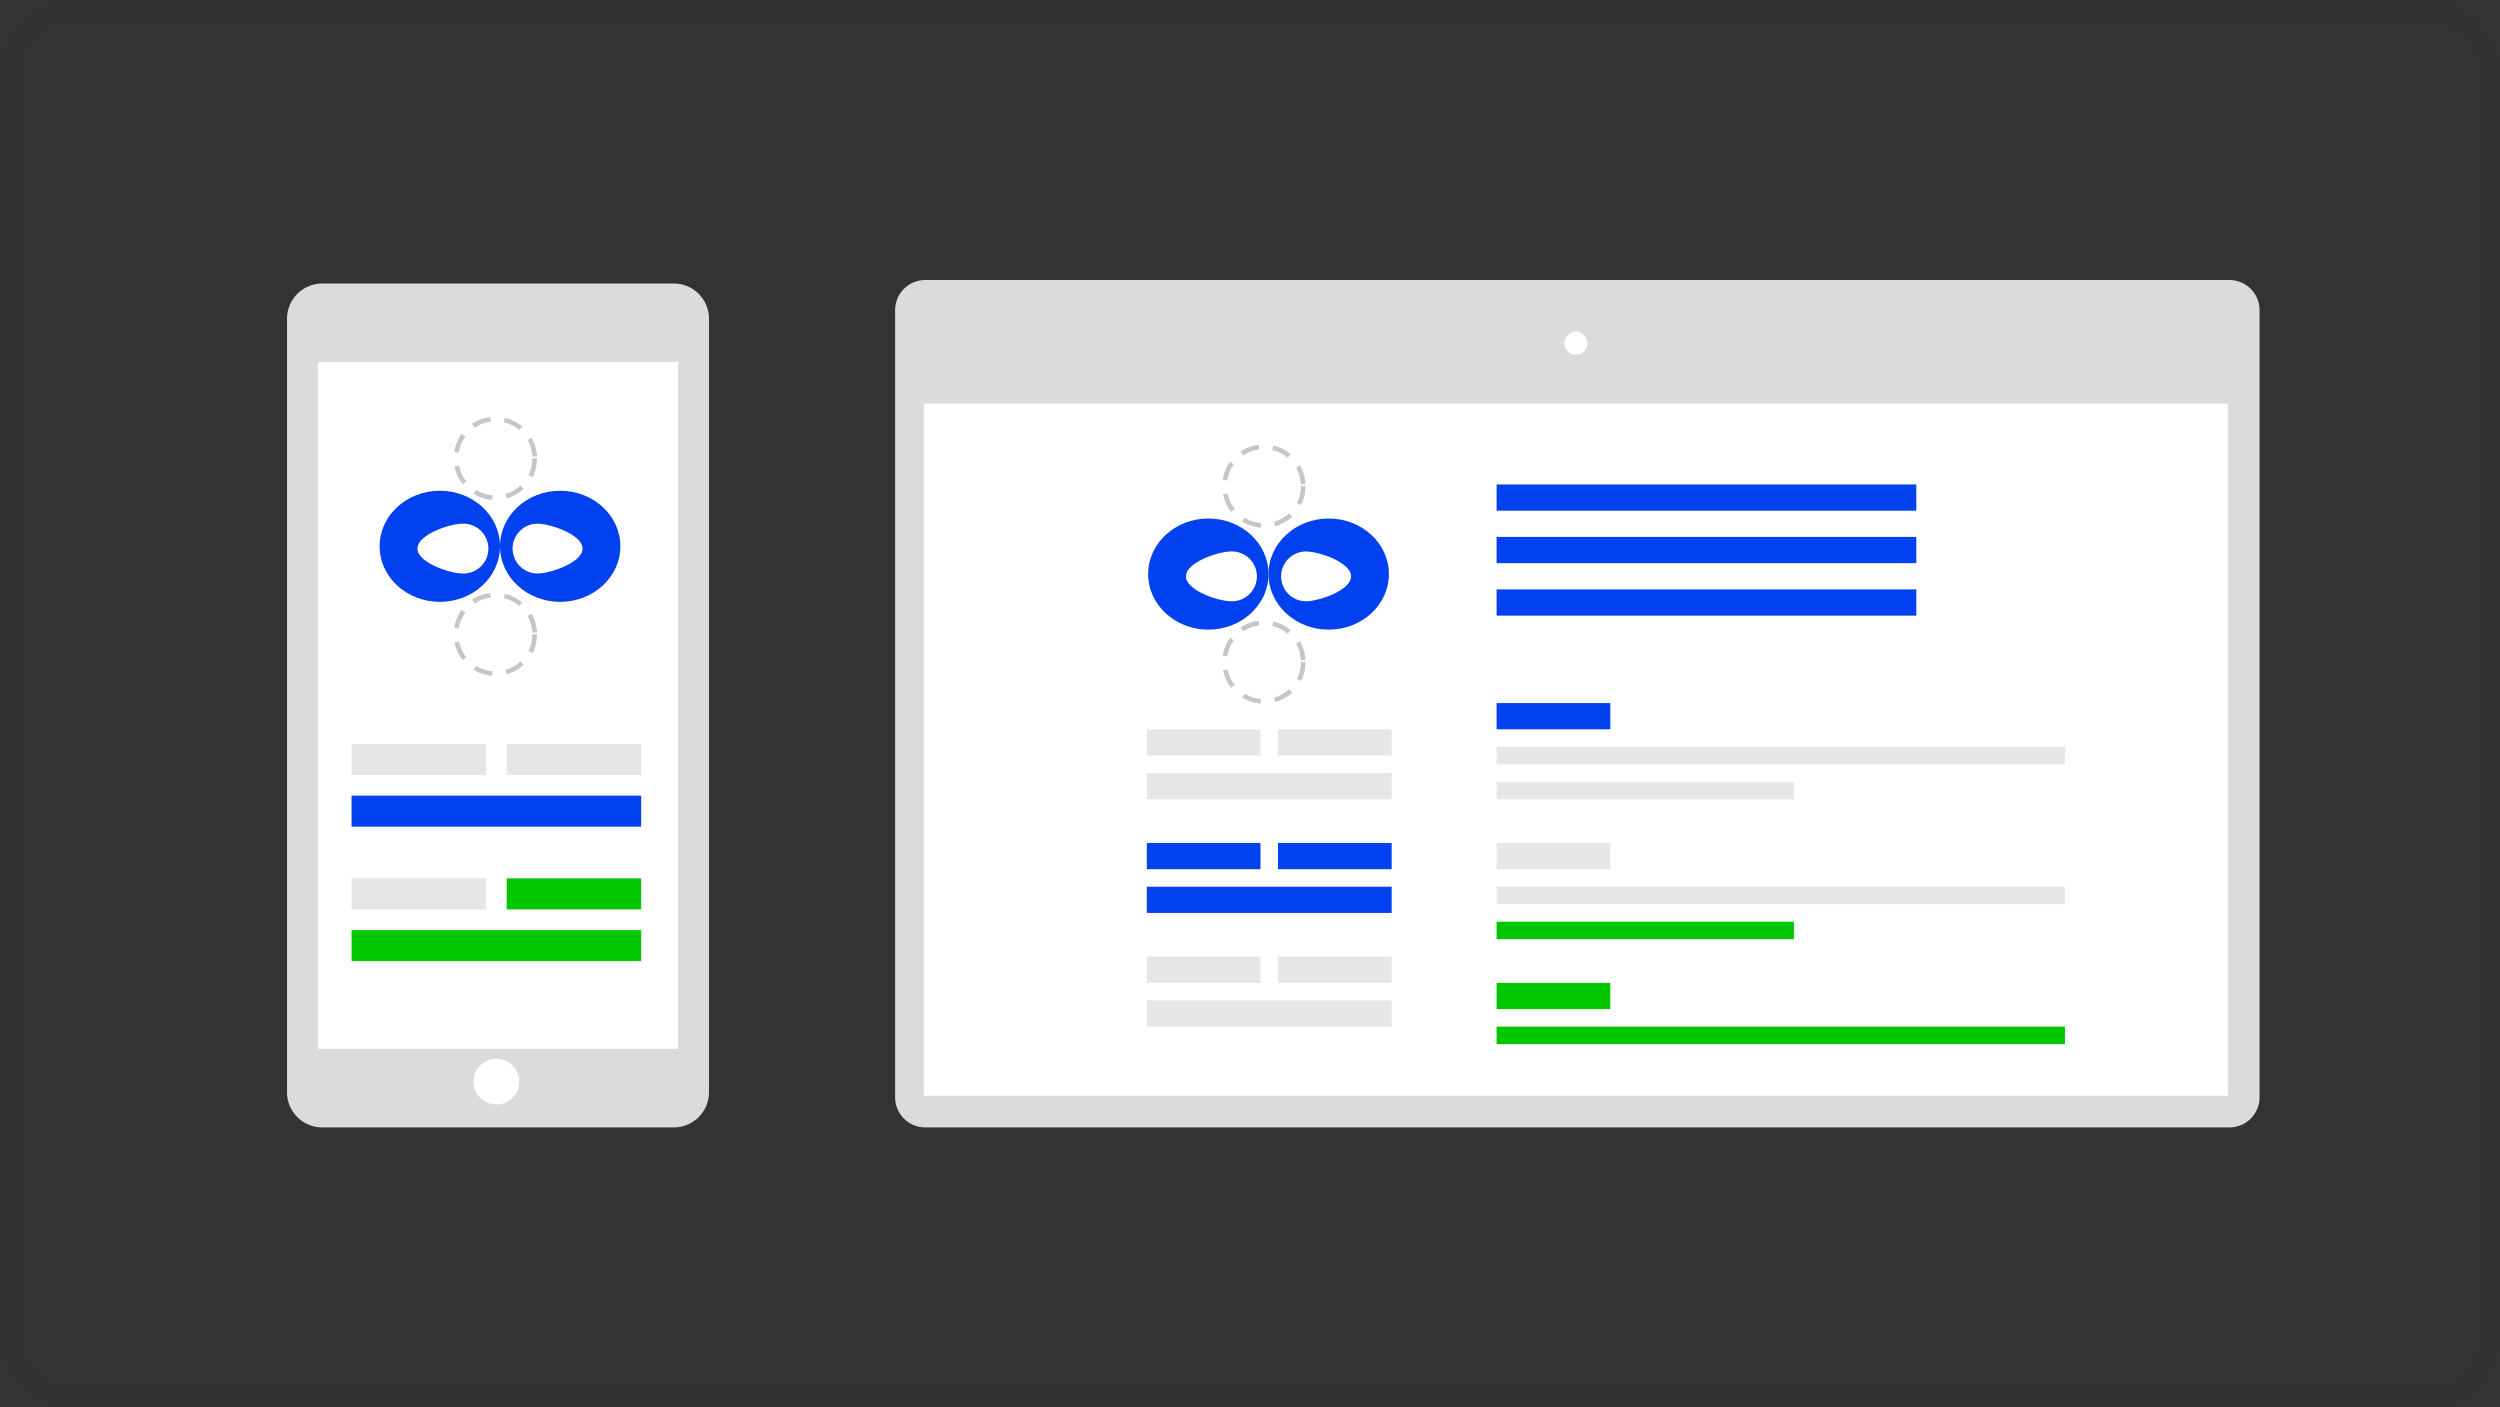
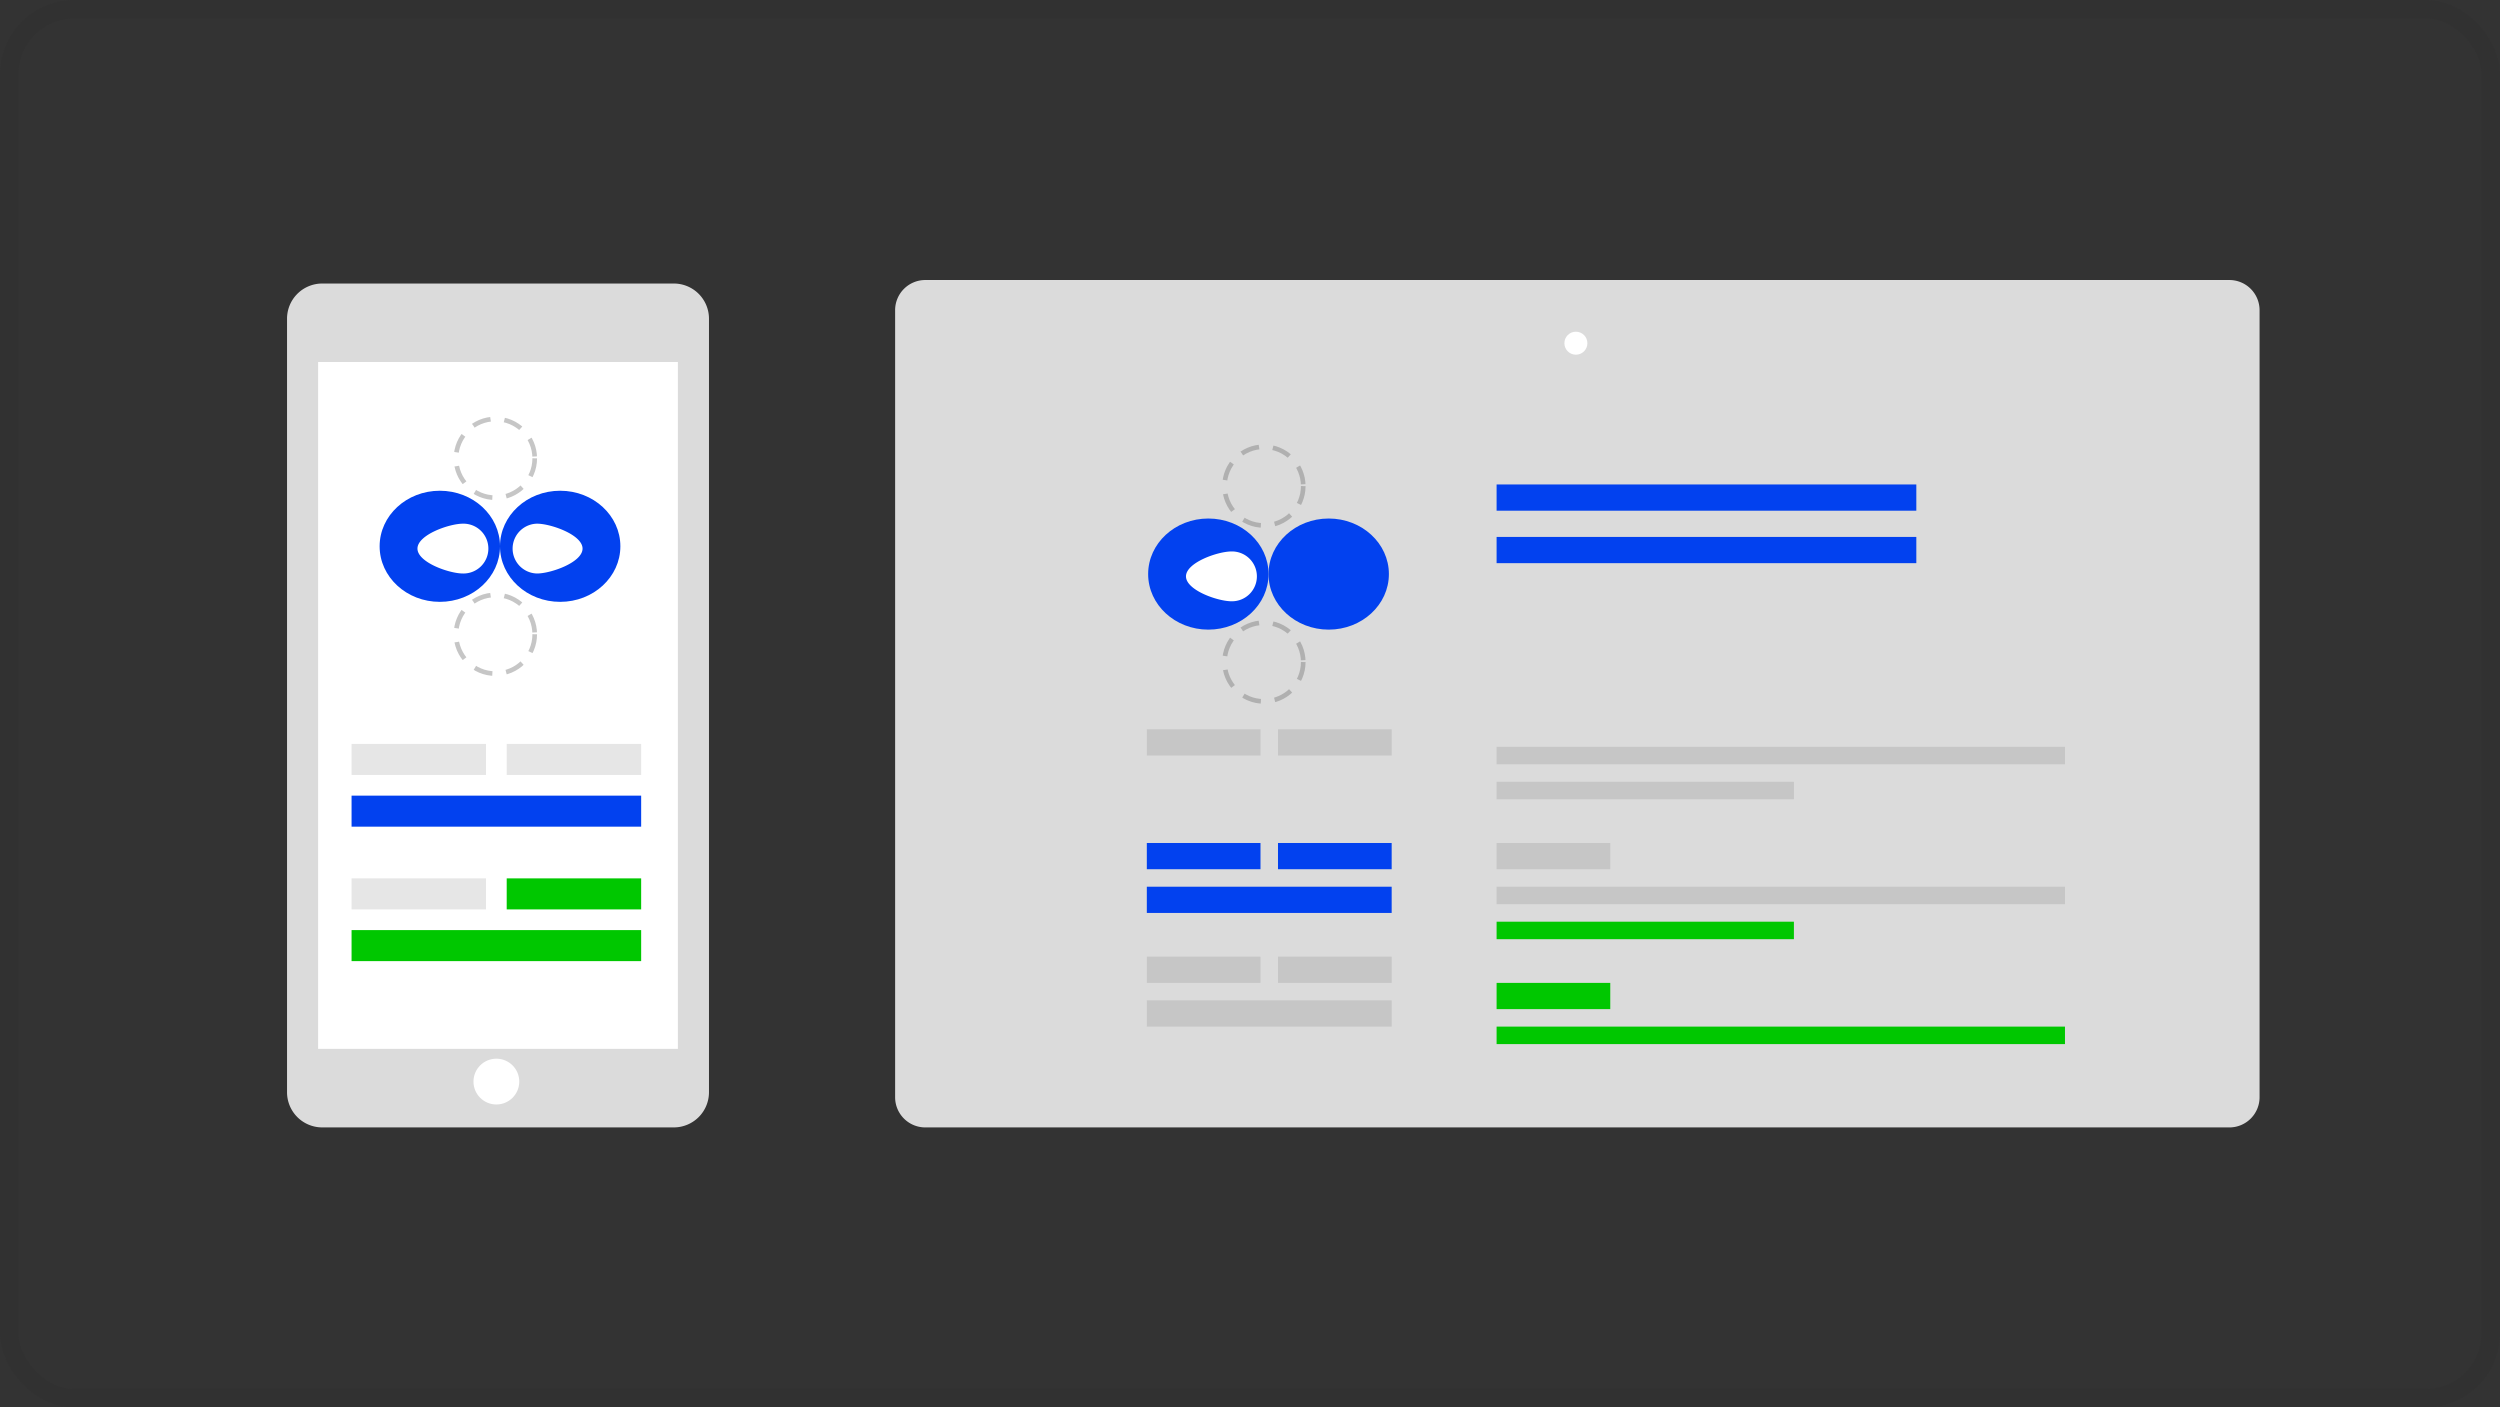
<svg xmlns="http://www.w3.org/2000/svg" width="270" height="152" viewBox="0 0 270 152">
  <rect x="0" y="0" width="270" height="152" fill="#333333" stroke="none" />
  <g transform="translate(-1428 -2406)">
    <g transform="translate(-22 1277)">
      <g transform="translate(1450 1129)" fill="none" stroke="#212121" stroke-width="2" opacity="0.1">
        <rect width="270" height="152" rx="8" stroke="none" />
        <rect x="1" y="1" width="268" height="150" rx="7" fill="none" />
      </g>
    </g>
    <g transform="translate(94.563 -172.709)">
      <path d="M3.26,0H144.1a3.26,3.26,0,0,1,3.26,3.26v85a3.26,3.26,0,0,1-3.26,3.26H3.26A3.26,3.26,0,0,1,0,88.256v-85A3.26,3.26,0,0,1,3.26,0Z" transform="translate(1430.11 2608.951)" fill="#dbdbdb" />
-       <rect width="140.841" height="74.764" transform="translate(1433.209 2622.291)" fill="#fff" />
      <circle cx="1.242" cy="1.242" r="1.242" transform="translate(1502.391 2614.533)" fill="#fff" />
      <g transform="translate(-75.874 1829.355)">
        <rect width="45.331" height="2.833" transform="translate(1570.943 801.676)" fill="#0241ef" />
        <rect width="45.331" height="2.833" transform="translate(1570.943 807.343)" fill="#0241ef" />
-         <rect width="45.331" height="2.833" transform="translate(1570.943 813.009)" fill="#0241ef" />
        <rect width="12.277" height="2.833" transform="translate(1533.168 828.119)" opacity="0.1" />
-         <rect width="26.443" height="2.833" transform="translate(1533.168 832.841)" opacity="0.1" />
        <rect width="12.277" height="2.833" transform="translate(1547.334 828.119)" opacity="0.1" />
        <g transform="translate(1533.168 840.397)">
          <rect width="12.277" height="2.833" fill="#0241ef" />
          <rect width="26.443" height="2.833" transform="translate(0 4.722)" fill="#0241ef" />
          <rect width="12.277" height="2.833" transform="translate(14.166)" fill="#0241ef" />
        </g>
        <g transform="translate(1533.168 852.673)">
          <rect width="12.277" height="2.833" opacity="0.1" />
          <rect width="26.443" height="2.833" transform="translate(0 4.722)" opacity="0.1" />
          <rect width="12.277" height="2.833" transform="translate(14.166)" opacity="0.1" />
        </g>
        <rect width="12.277" height="2.833" transform="translate(1570.943 840.397)" opacity="0.1" />
        <rect width="12.277" height="2.833" transform="translate(1570.943 855.506)" fill="#00c700" />
        <rect width="61.385" height="1.889" transform="translate(1570.943 845.119)" opacity="0.1" />
        <rect width="61.385" height="1.889" transform="translate(1570.943 860.228)" fill="#00c700" />
        <g transform="translate(1570.943 825.285)">
-           <rect width="12.277" height="2.833" transform="translate(0 0)" fill="#0241ef" />
          <rect width="61.385" height="1.889" transform="translate(0 4.722)" opacity="0.1" />
          <rect width="32.109" height="1.889" transform="translate(0 8.5)" opacity="0.1" />
        </g>
        <rect width="32.109" height="1.889" transform="translate(1570.943 848.897)" fill="#00c700" />
      </g>
    </g>
    <g transform="translate(6 17.621)">
      <g transform="translate(1453 2419)">
        <path d="M3.8,0H41.77a3.8,3.8,0,0,1,3.8,3.8V87.339a3.8,3.8,0,0,1-3.8,3.8H3.8a3.8,3.8,0,0,1-3.8-3.8V3.8A3.8,3.8,0,0,1,3.8,0Z" transform="translate(0)" fill="#dbdbdb" />
        <rect width="38.857" height="74.181" transform="translate(3.355 8.476)" fill="#fff" />
        <circle cx="2.473" cy="2.473" r="2.473" transform="translate(20.135 83.717)" fill="#fff" />
        <g transform="translate(6.969 14.71)">
          <rect width="14.521" height="3.351" transform="translate(0 35.012)" opacity="0.1" />
          <rect width="31.276" height="3.351" transform="translate(0 40.598)" fill="#0241ef" />
          <rect width="14.521" height="3.351" transform="translate(16.755 35.012)" opacity="0.1" />
          <g transform="translate(0 49.534)">
            <rect width="14.521" height="3.351" opacity="0.1" />
            <rect width="31.276" height="3.351" transform="translate(0 5.585)" fill="#00c700" />
            <rect width="14.521" height="3.351" transform="translate(16.755)" fill="#00c700" />
          </g>
        </g>
      </g>
      <circle cx="0.353" cy="0.353" r="0.353" transform="translate(1473.494 2428.416)" fill="#fff" />
      <rect width="7.771" height="0.706" rx="0.353" transform="translate(1475.613 2428.416)" fill="#fff" />
    </g>
    <ellipse cx="6.5" cy="6" rx="6.5" ry="6" transform="translate(1552 2462)" fill="#0241ef" />
    <ellipse cx="6.5" cy="6" rx="6.5" ry="6" transform="translate(1565 2462)" fill="#0241ef" />
    <g transform="translate(1560 2454)" fill="none" stroke="#707070" stroke-width="0.5" stroke-dasharray="2 1.5" opacity="0.4">
      <circle cx="4.5" cy="4.5" r="4.5" stroke="none" />
      <circle cx="4.5" cy="4.5" r="4.25" fill="none" />
    </g>
    <g transform="translate(1560 2473)" fill="none" stroke="#707070" stroke-width="0.5" stroke-dasharray="2 1.5" opacity="0.4">
      <circle cx="4.5" cy="4.5" r="4.5" stroke="none" />
      <circle cx="4.5" cy="4.5" r="4.25" fill="none" />
    </g>
    <g transform="translate(1556.086 2465.557)">
-       <path d="M2.691,0C4.176,0,7.605,1.2,7.605,2.691S4.176,5.381,2.691,5.381A2.691,2.691,0,0,1,2.691,0Z" transform="translate(10.224)" fill="#fff" />
      <path d="M4.915,0C3.429,0,0,1.2,0,2.691S3.429,5.381,4.915,5.381A2.691,2.691,0,1,0,4.915,0Z" fill="#fff" />
    </g>
    <g transform="translate(-83 -3)">
      <ellipse cx="6.5" cy="6" rx="6.5" ry="6" transform="translate(1552 2462)" fill="#0241ef" />
      <ellipse cx="6.5" cy="6" rx="6.5" ry="6" transform="translate(1565 2462)" fill="#0241ef" />
      <g transform="translate(1560 2454)" fill="none" stroke="#707070" stroke-width="0.5" stroke-dasharray="2 1.5" opacity="0.4">
        <circle cx="4.5" cy="4.5" r="4.5" stroke="none" />
        <circle cx="4.5" cy="4.5" r="4.25" fill="none" />
      </g>
      <g transform="translate(1560 2473)" fill="none" stroke="#707070" stroke-width="0.5" stroke-dasharray="2 1.5" opacity="0.4">
        <circle cx="4.5" cy="4.5" r="4.5" stroke="none" />
        <circle cx="4.5" cy="4.5" r="4.25" fill="none" />
      </g>
      <g transform="translate(1556.086 2465.557)">
        <path d="M2.691,0C4.176,0,7.605,1.2,7.605,2.691S4.176,5.381,2.691,5.381A2.691,2.691,0,0,1,2.691,0Z" transform="translate(10.224)" fill="#fff" />
        <path d="M4.915,0C3.429,0,0,1.2,0,2.691S3.429,5.381,4.915,5.381A2.691,2.691,0,1,0,4.915,0Z" fill="#fff" />
      </g>
    </g>
  </g>
</svg>